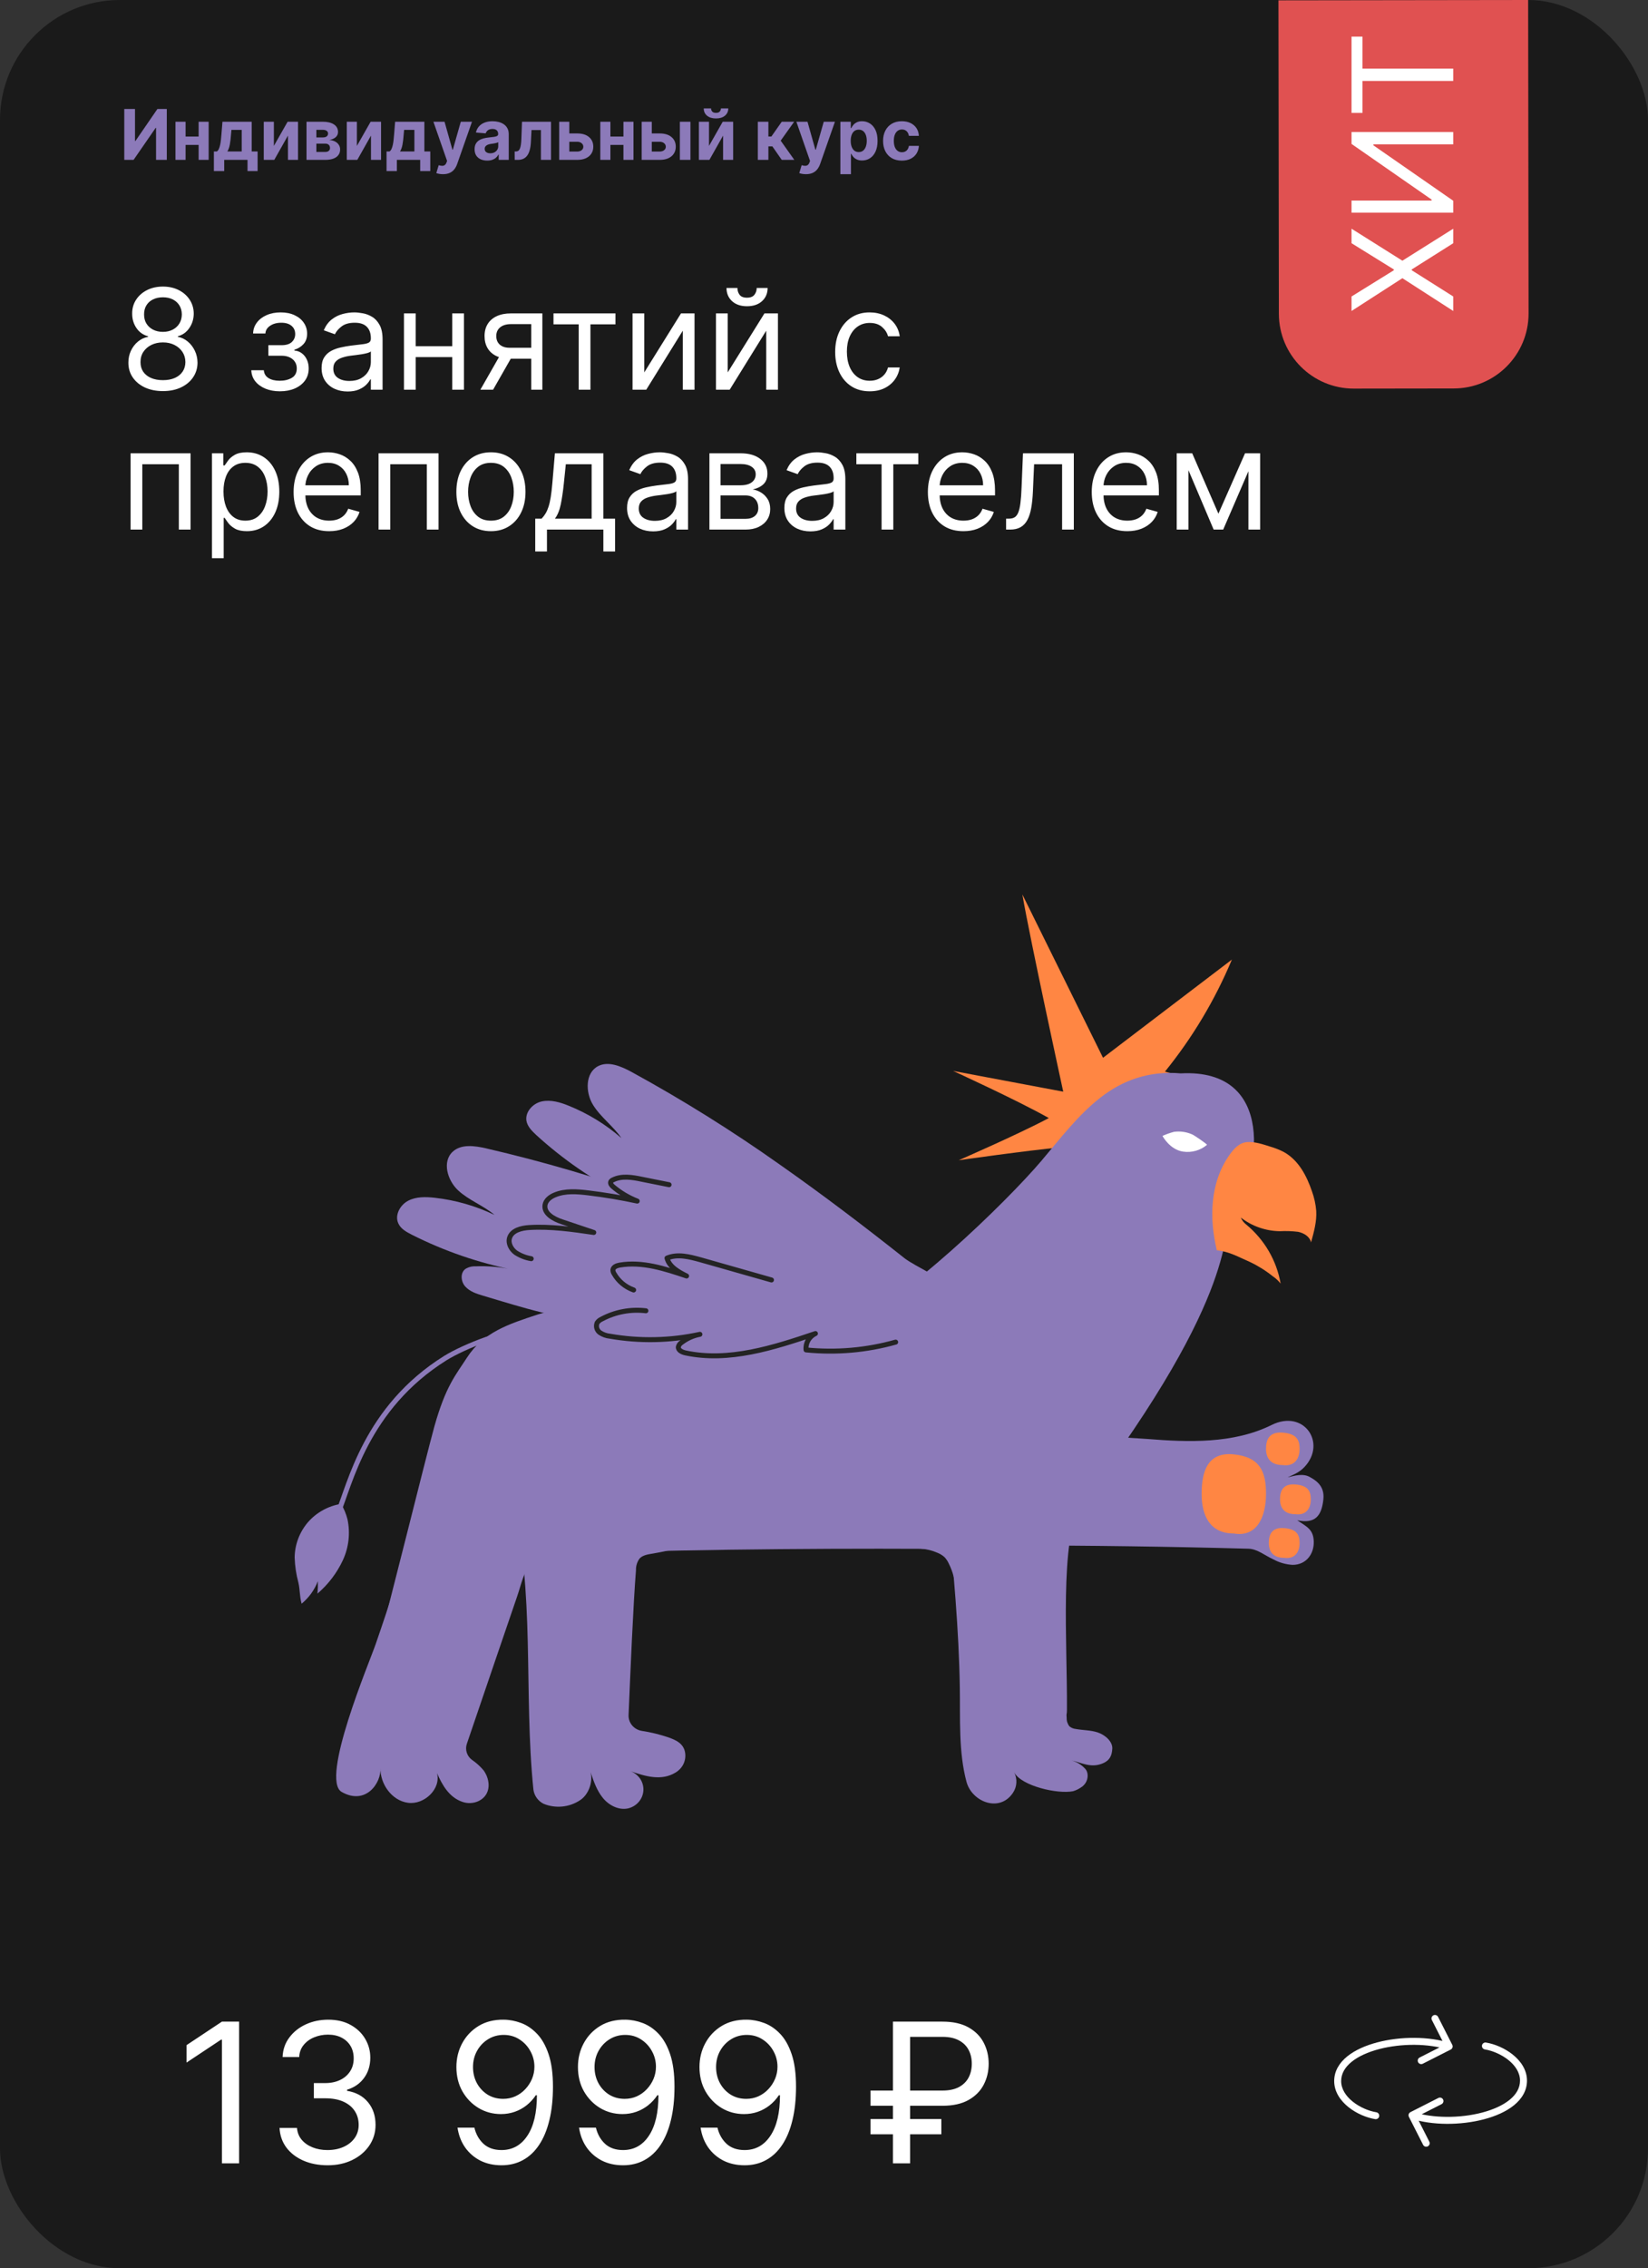
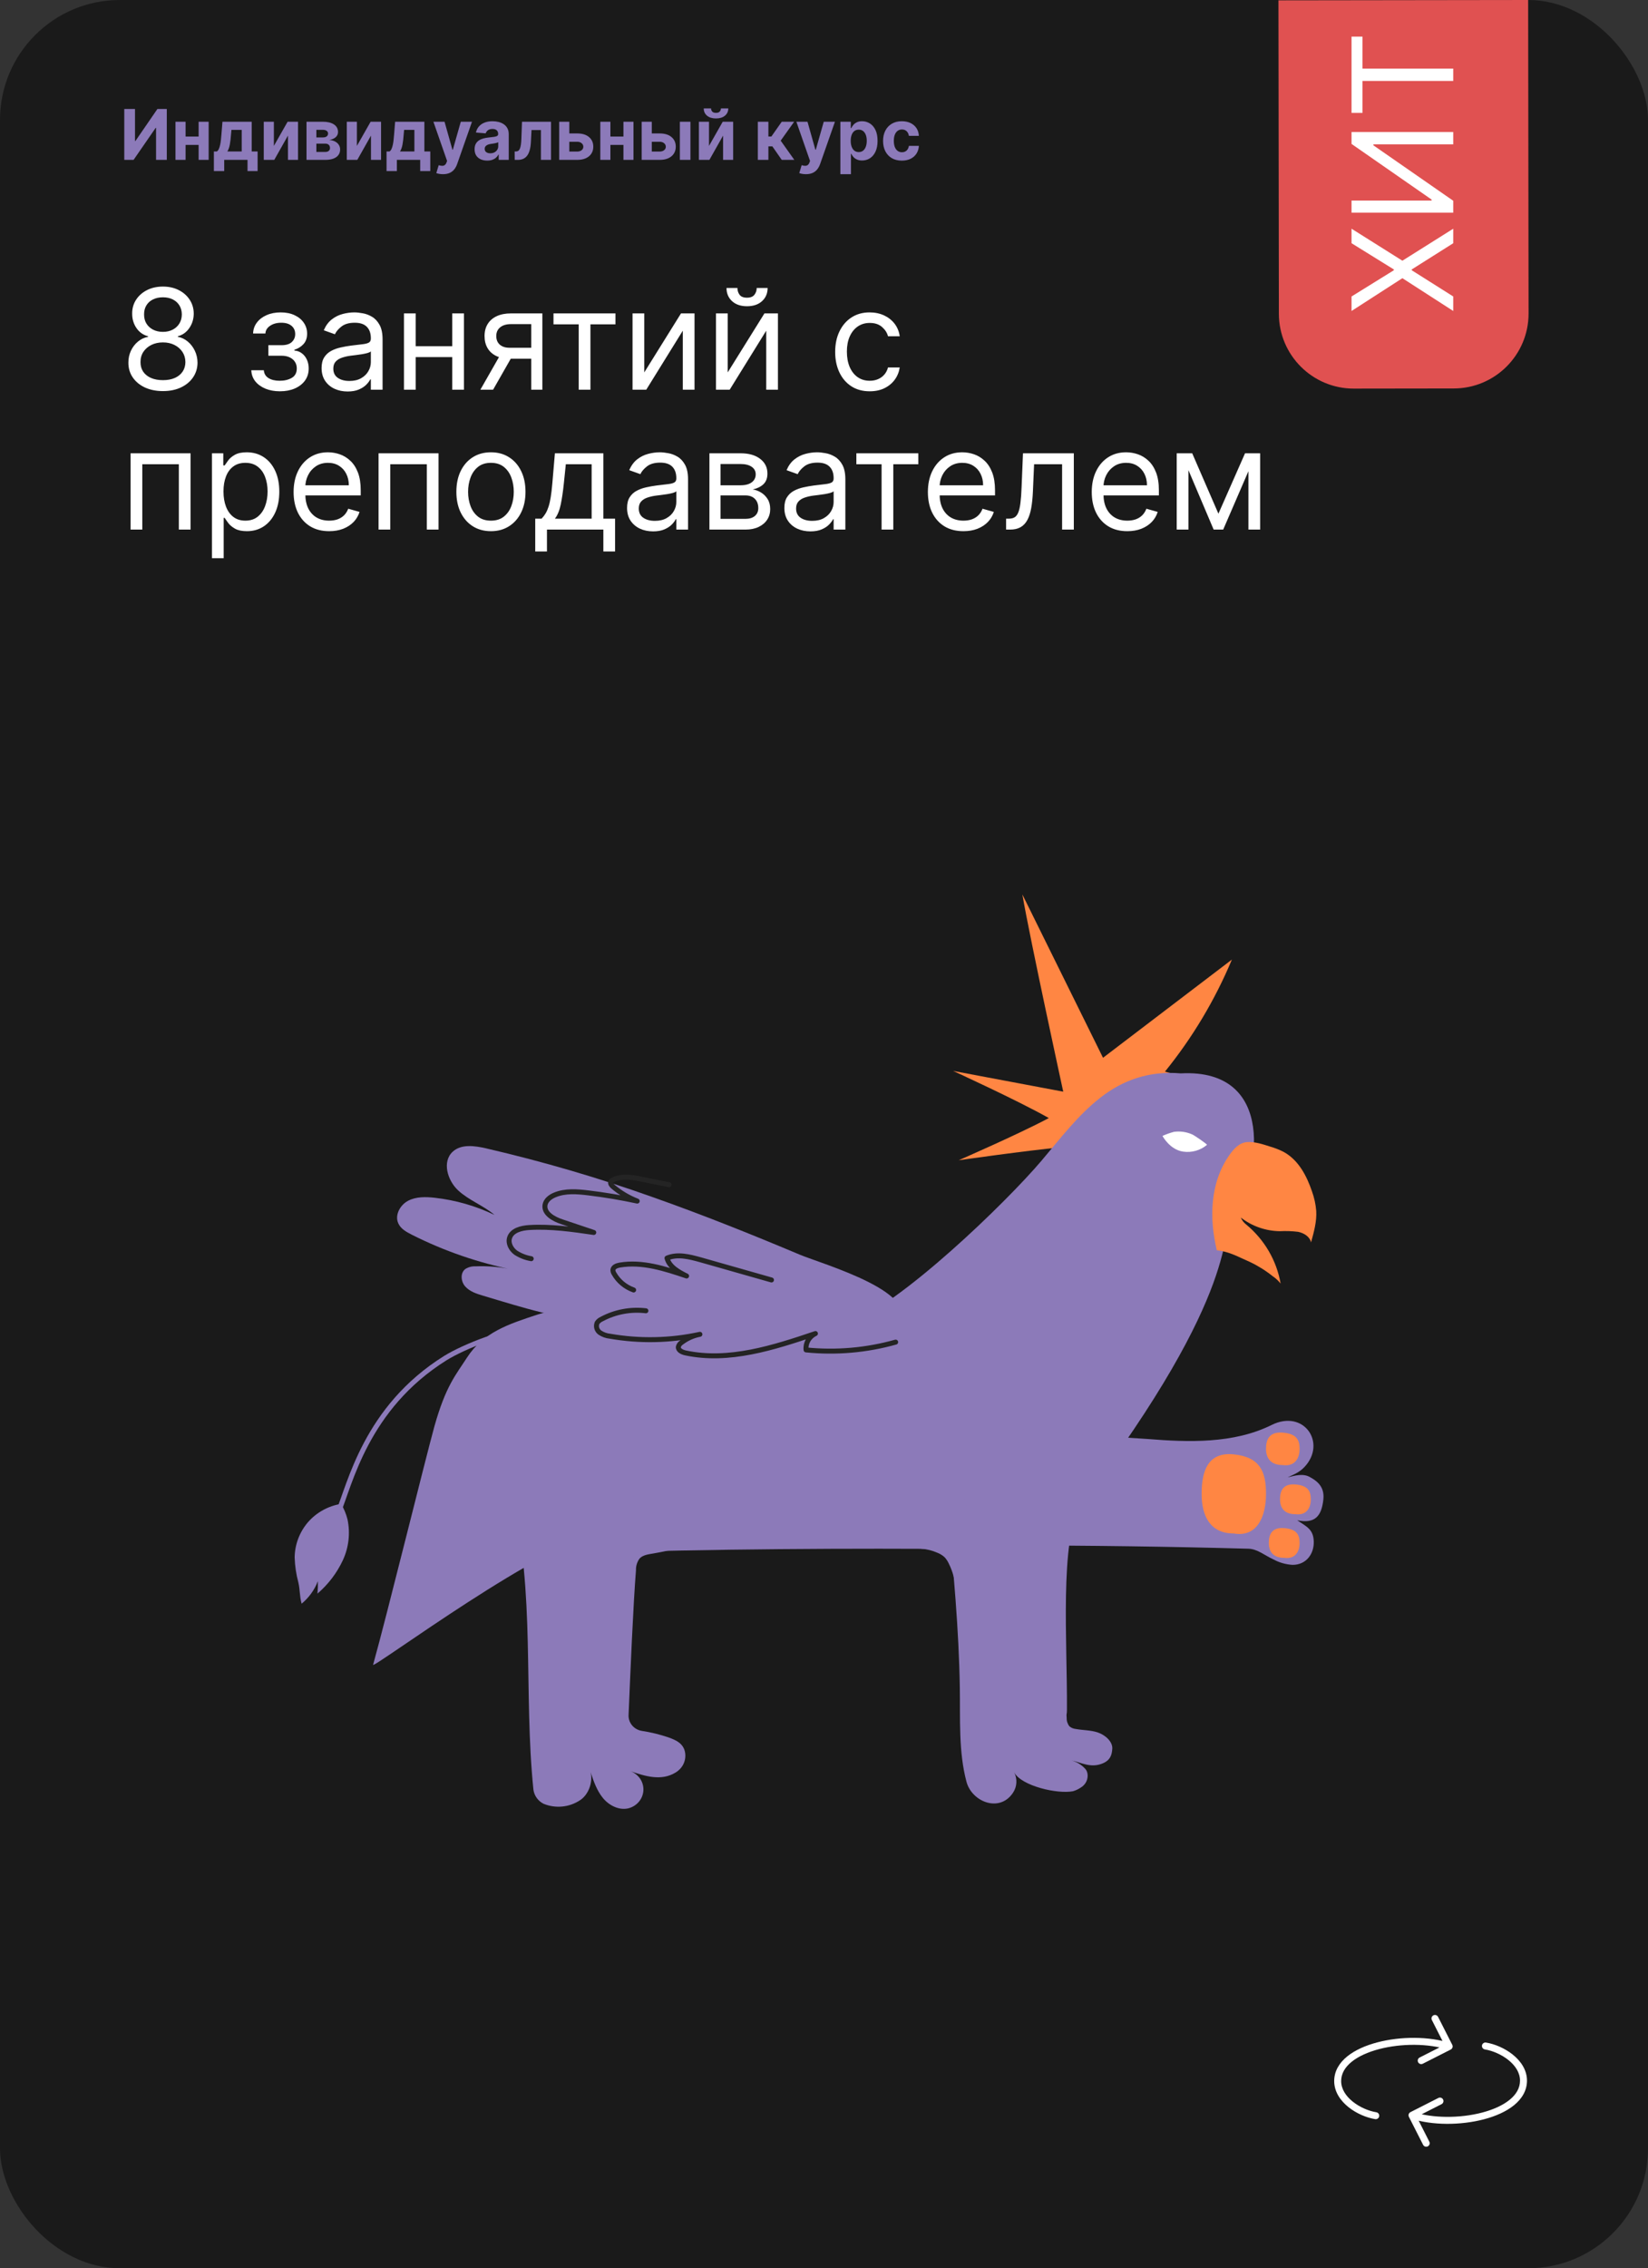
<svg xmlns="http://www.w3.org/2000/svg" width="330" height="454" viewBox="0 0 330 454" fill="none">
  <rect x="0" y="0" width="330" height="454" fill="#333333" stroke="none" />
  <rect width="330" height="454" rx="24" fill="#1A1A1A" />
  <g clip-path="url(#clip0_202_6)">
    <g clip-path="url(#clip1_202_6)">
      <path d="M231.017 245.185C231.017 245.185 228.959 231.524 228.168 227.564C242.446 225.389 235.947 227.396 249.933 223.783C239.343 219.642 244.603 217.42 233.271 214.492C238.785 207.688 243.299 200.136 246.676 192.065C238.074 198.636 229.474 205.148 220.872 211.718C215.487 200.84 210.105 189.904 204.72 179.025C206.265 188.034 212.906 218.502 212.906 218.502L190.854 214.35C190.854 214.35 203.829 220.277 210.018 223.783C204.161 226.92 191.978 232.225 191.978 232.225C191.978 232.225 205.638 230.272 212.493 229.636C210.649 236.654 207.393 250.862 207.393 250.862C207.393 250.862 217.23 237.592 222.117 230.984C225.057 235.704 231.017 245.185 231.017 245.185Z" fill="#FF8643" />
      <path d="M114.5 270.241C126.799 270.532 139.104 269.999 151.328 268.647C157.589 267.958 163.872 267.035 169.797 264.918C180.263 261.166 201.378 240.772 208.547 232.325C212.275 227.929 215.784 223.272 220.319 219.717C224.853 216.163 230.173 214.29 236.423 214.841C255.785 213.809 252.186 235.23 246.961 242.476C244.159 246.374 249.204 257.54 216.378 300.988C212.14 308.451 213.738 328.67 213.648 342.223C213.648 343.37 213.491 342.742 213.593 343.861C213.574 344.468 213.772 345.063 214.153 345.543C214.501 345.828 214.928 346.006 215.38 346.056C216.855 346.33 218.396 346.28 219.82 346.755C221.243 347.23 222.825 348.546 222.729 350.031C222.64 351.375 222.236 352.286 221.008 352.86C218.502 354.028 216.524 352.761 214.54 352.352C215.591 352.631 216.537 353.199 217.264 353.99C218.116 354.808 218.026 356.857 216.378 357.812C215.911 358.128 215.394 358.367 214.848 358.522C211.787 359.128 204.518 357.485 203.076 354.733C203.406 355.377 203.559 356.093 203.519 356.813C203.479 357.532 203.246 358.229 202.841 358.833C200.139 362.884 194.607 360.63 193.537 356.649C191.916 350.599 192.297 343.982 192.197 337.778C192.006 326.104 190.924 314.469 189.808 302.833" fill="#8C7AB9" />
      <path d="M236.92 230.501C237.768 230.624 238.633 230.567 239.455 230.333C240.278 230.1 241.039 229.695 241.685 229.147C241.797 229.038 238.938 227.083 238.658 227.028C237.532 226.543 236.29 226.375 235.071 226.542C234.284 226.754 233.515 227.026 232.773 227.356C232.773 227.356 234.23 230.119 236.92 230.501Z" fill="white" />
      <path d="M243.671 250.278C242.135 243.944 242.231 236.764 246.216 231.134C247.091 229.906 248.15 228.721 249.719 228.596C251.289 228.47 252.999 229.071 254.383 229.507C255.293 229.771 256.176 230.118 257.018 230.545C260.022 232.183 261.653 235.339 262.719 238.473C263.172 239.726 263.457 241.031 263.565 242.355C263.694 244.468 263.105 246.592 262.522 248.678C262.298 247.537 261.132 246.8 259.932 246.554C258.708 246.405 257.471 246.364 256.238 246.429C253.411 246.378 250.679 245.418 248.469 243.699C248.693 244.247 249.062 244.728 249.54 245.091C253.195 248.118 255.636 252.304 256.434 256.912C255.998 256.353 255.474 255.865 254.882 255.465C253.48 254.337 251.947 253.375 250.313 252.599C247.981 251.594 246.171 250.486 243.587 250.245" fill="#FF8643" />
      <path d="M97.316 229.841C95.04 229.327 92.349 228.94 90.645 230.523C88.493 232.516 89.586 236.256 91.733 238.255C93.88 240.253 96.778 241.269 99.02 243.169C95.267 241.367 91.225 240.208 87.069 239.74C85.253 239.538 83.319 239.489 81.705 240.346C80.091 241.203 78.992 243.251 79.771 244.889C80.27 245.981 81.385 246.582 82.439 247.122C88.908 250.389 95.81 252.769 102.949 254.193C100.405 253.598 97.788 253.352 95.174 253.462C94.462 253.434 93.758 253.625 93.162 254.008C92.125 254.81 92.282 256.514 93.162 257.497C94.042 258.48 95.343 258.927 96.604 259.299C105.219 261.876 111.94 264.076 120.92 264.622C119.3 265.141 119.754 265.338 119.239 266.943C120.231 268.619 122.394 269.127 124.323 269.471C133.055 270.896 141.95 271.12 150.746 270.137C157.776 269.356 173.729 270.547 179.149 265.55C186.128 259.091 164.496 252.954 160.186 251.141C150.545 247.084 140.847 243.196 130.993 239.713C119.98 235.782 108.739 232.487 97.327 229.846L97.316 229.841Z" fill="#8C7AB9" />
-       <path d="M126.391 214.514C124.345 213.422 121.851 212.33 119.782 213.383C117.17 214.732 117.204 218.625 118.734 221.12C120.264 223.616 122.787 225.379 124.435 227.793C121.307 225.059 117.724 222.864 113.84 221.301C112.159 220.618 110.292 220.072 108.51 220.449C106.727 220.826 105.147 222.518 105.41 224.309C105.606 225.472 106.503 226.357 107.377 227.176C112.714 232.05 118.714 236.186 125.208 239.467C122.927 238.207 120.473 237.27 117.921 236.682C117.243 236.469 116.514 236.469 115.836 236.682C114.62 237.174 114.311 238.866 114.872 240.04C115.432 241.214 116.554 241.995 117.675 242.694C125.27 247.474 133.419 251.364 141.952 254.28C140.27 254.341 138.336 254.69 137.383 256.077C137.888 257.961 139.822 259.047 141.604 259.872C149.619 263.587 158.128 266.191 166.884 267.609C173.869 268.733 188.897 274.162 195.472 270.776C208.247 264.224 184.945 254.854 181.127 251.84C172.955 245.369 164.653 239.052 156.122 233.078C146.593 226.329 136.666 220.13 126.391 214.514Z" fill="#8C7AB9" />
      <path d="M144.597 299.065C144.804 304.973 144.843 303.57 140.314 307.409C137.607 309.713 133.918 310.401 130.404 311.001C129.557 311.143 128.621 311.329 128.049 311.973C127.567 312.649 127.321 313.459 127.349 314.283C126.788 321.277 126.228 334.764 125.869 343.222C125.825 343.977 126.066 344.721 126.547 345.313C127.034 345.906 127.725 346.307 128.492 346.438C130.314 346.715 132.105 347.152 133.846 347.743C135.376 348.289 136.979 348.994 137.209 350.959C137.296 351.708 137.162 352.466 136.822 353.143C136.475 353.82 135.939 354.388 135.275 354.781C132.411 356.534 129.176 355.519 126.239 354.509C127.038 354.802 127.721 355.336 128.19 356.031C128.656 356.726 128.881 357.547 128.834 358.375C128.786 359.203 128.469 359.996 127.926 360.635C127.382 361.279 126.642 361.737 125.813 361.945C123.93 362.382 121.945 361.361 120.729 359.876C119.512 358.39 118.868 356.523 118.262 354.7C118.761 356.665 117.876 359.209 116.144 360.323C115.082 361.028 113.856 361.462 112.578 361.584C111.3 361.707 110.011 361.516 108.829 361.028C108.292 360.749 107.83 360.353 107.478 359.87C107.128 359.383 106.901 358.821 106.816 358.232C104.81 338.69 107.237 318.64 102.489 299.567C101.239 294.533 99.636 288.719 102.786 284.585C105.095 281.538 109.238 280.555 112.999 279.899C119.227 278.793 125.533 278.146 131.861 277.966C134.703 277.885 137.629 277.966 140.18 279.196C146.856 282.455 144.4 293.141 144.597 299.065Z" fill="#8C7AB9" />
-       <path d="M99.484 278.289C102.94 275.112 107.519 273.352 112.27 273.375C116.032 273.418 119.978 274.778 122.226 277.775C124.109 280.281 124.574 283.635 124.047 286.714C123.52 289.793 122.08 292.65 120.443 295.319C117.64 299.73 114.452 303.897 110.914 307.774C109.479 309.412 107.551 310.941 106.306 312.689C104.877 314.605 104.35 317.193 103.576 319.459C102.775 321.807 95.729 342.392 93.487 349.021C93.289 349.594 93.281 350.214 93.464 350.791C93.647 351.369 94.012 351.877 94.507 352.242C95.383 352.838 96.17 353.548 96.844 354.355C98.201 356.228 98.425 359.166 95.914 360.449C95.397 360.705 94.831 360.854 94.252 360.885C93.673 360.918 93.094 360.833 92.551 360.635C89.939 359.723 88.559 357.298 87.506 354.902C88.352 358.047 84.961 361.269 81.71 360.837C78.459 360.406 76.104 357.085 76.177 353.837C76.396 356.872 73.234 361.405 68.425 358.669C64.036 356.179 74.03 332.58 75.224 329.08C78.324 320.137 79.383 316.401 81.9 308.747" fill="#8C7AB9" />
      <path d="M107.661 263.11C101.866 265.01 96.776 266.653 93.491 271.759C91.288 275.177 89.253 277.393 86.972 285.54C85.111 292.283 77.443 323.429 74.713 333.202C74.421 334.256 110.201 307.539 121.171 306.814C127.611 306.371 137.499 307.671 143.317 304.897C149.136 302.123 154.041 296.499 153.968 290.1C153.872 283.05 145.408 271.043 138.519 269.738C128.25 267.773 117.471 259.877 107.661 263.11Z" fill="#8C7AB9" />
      <path d="M192.964 310.067C173.52 309.854 138.856 310.023 119.428 310.842C115.459 308.451 126.67 306.305 126.715 301.703C126.773 299.412 127.347 297.162 128.396 295.112C129.457 293.057 130.964 291.251 132.813 289.821C136.821 286.714 141.978 285.562 146.978 284.671C153.073 283.58 159.203 282.761 165.369 282.215C169.22 281.871 173.144 281.636 176.911 282.493C179.757 283.167 182.422 284.425 184.728 286.184C187.034 287.943 188.926 290.162 190.28 292.692C193.026 297.787 195.1 304.727 192.964 310.067Z" fill="#8C7AB9" />
      <path d="M202.062 309.325C217.891 309.325 234.141 309.549 249.971 309.98C251.782 310.023 253.284 311.345 254.988 312.121C256.167 312.761 257.48 313.135 258.828 313.212C261.631 313.212 263.161 310.936 263.071 308.501C262.981 306.065 261.631 305.563 259.759 304.291C263.312 305.022 264.635 303.482 264.994 300.108C265.274 297.487 263.614 296.362 262.264 295.62C260.913 294.877 259.316 295.33 257.83 295.707C259.108 295.106 260.213 294.697 261.233 293.599C265.689 288.827 261.12 281.996 254.624 285.218C247.006 288.996 237.925 288.675 229.786 288.019C227.544 287.834 203.194 286.468 203.211 285.715C203.049 293.327 201.501 301.741 202.062 309.325Z" fill="#8C7AB9" />
      <path d="M106.373 251.933C105.251 251.744 104.183 251.325 103.239 250.704C102.337 250.022 101.709 248.859 102.029 247.783C102.483 246.259 104.405 245.784 106.003 245.692C110.319 245.44 114.635 246.063 118.895 246.685L112.528 244.545C110.88 243.999 108.867 242.907 109.136 241.181C109.293 240.226 110.19 239.543 111.093 239.172C113.183 238.298 115.577 238.49 117.819 238.763C121.104 239.159 124.364 239.705 127.6 240.401C125.819 239.703 124.171 238.719 122.724 237.49C122.444 237.245 122.163 236.884 122.298 236.54C122.392 236.372 122.542 236.241 122.724 236.169C124.478 235.279 126.58 235.623 128.509 236.032L133.979 237.124" stroke="#242424" stroke-width="0.995" stroke-linecap="round" stroke-linejoin="round" />
      <path d="M129.337 262.356C126.279 261.993 123.18 262.575 120.48 264.021C120.115 264.181 119.803 264.435 119.578 264.758C119.43 265.093 119.4 265.467 119.495 265.82C119.589 266.173 119.802 266.486 120.099 266.708C120.708 267.124 121.417 267.379 122.157 267.45C128.121 268.487 134.238 268.357 140.15 267.068C138.795 267.325 137.524 267.896 136.445 268.733C136.29 268.831 136.156 268.957 136.051 269.105C135.946 269.254 135.872 269.42 135.834 269.596C135.772 270.268 136.596 270.644 137.263 270.792C145.951 272.638 154.87 269.76 163.283 266.915C162.663 267.209 162.15 267.682 161.815 268.269C161.479 268.853 161.337 269.525 161.411 270.191C167.437 270.797 173.527 270.267 179.349 268.63" stroke="#242424" stroke-width="0.995" stroke-linecap="round" stroke-linejoin="round" />
      <path d="M126.879 258.195C125.209 257.599 123.816 256.436 122.956 254.919C122.81 254.699 122.733 254.443 122.731 254.182C122.782 253.587 123.494 253.314 124.088 253.21C128.6 252.446 133.152 253.931 137.485 255.394C135.837 254.575 134.021 253.576 133.561 251.812C135.68 250.917 138.045 251.534 140.288 252.156L154.48 256.191" stroke="#242424" stroke-width="0.995" stroke-linecap="round" stroke-linejoin="round" />
      <path d="M191.346 317.881C191.221 316.174 190.762 314.506 189.994 312.966C189.786 312.509 189.509 312.084 189.17 311.705C188.752 311.319 188.264 311.012 187.73 310.799C186.697 310.345 185.591 310.067 184.462 309.981C184.307 309.826 184.221 309.619 184.221 309.404C184.221 309.188 184.307 308.982 184.462 308.828C184.776 308.556 185.166 308.381 185.583 308.325C187.144 307.896 188.778 307.779 190.386 307.982C190.853 308.051 191.292 308.239 191.659 308.527C192.064 308.934 192.336 309.446 192.444 310.001C193.137 312.462 193.157 315.056 192.5 317.526C192.394 317.914 192.141 318.384 191.749 318.312C191.646 318.144 191.508 317.998 191.346 317.881Z" fill="#8C7AB9" />
      <path d="M59.748 316.751C59.303 315.103 59.053 313.41 59.002 311.706C59.037 309.13 59.981 306.645 61.676 304.667C63.373 302.725 65.719 301.427 68.302 301.003C68.87 301.96 69.299 302.989 69.574 304.062C70.17 306.828 69.848 309.707 68.655 312.285C67.464 314.838 65.731 317.115 63.571 318.968C63.649 318.14 63.677 317.309 63.655 316.478C62.978 318.225 61.857 319.776 60.398 320.988C59.972 319.454 60.096 318.258 59.748 316.751Z" fill="#8C7AB9" />
      <path d="M67.676 302.822C70.081 297.16 73.242 281.789 89.156 271.841C92.844 269.537 101.684 265.981 106.639 266.108" stroke="#8C7AB9" stroke-width="0.995" stroke-miterlimit="10" />
      <path d="M253.51 299.016C253.51 303.384 251.829 307.752 247.064 306.933C242.299 306.933 240.618 303.384 240.618 299.016C240.618 294.648 241.739 290.553 247.064 291.098C252.39 291.645 253.51 294.643 253.51 299.016Z" fill="#FF8643" />
      <path d="M260.236 289.995C260.236 291.787 259.362 293.577 256.873 293.239C254.39 293.239 253.51 291.787 253.51 289.995C253.51 288.205 254.098 286.523 256.873 286.747C259.648 286.971 260.236 288.227 260.236 289.995Z" fill="#FF8643" />
      <path d="M262.479 300.096C262.479 301.735 261.678 303.373 259.396 303.072C257.12 303.072 256.313 301.741 256.313 300.096C256.313 298.453 256.873 296.913 259.396 297.121C261.918 297.328 262.479 298.453 262.479 300.096Z" fill="#FF8643" />
      <path d="M260.235 308.833C260.235 310.471 259.434 312.109 257.153 311.809C254.877 311.809 254.07 310.477 254.07 308.833C254.07 307.19 254.63 305.65 257.153 305.857C259.675 306.065 260.235 307.19 260.235 308.833Z" fill="#FF8643" />
    </g>
  </g>
  <path d="M24.885 21.818H27.033V28.222H27.117L31.517 21.818H33.401V32H31.249V25.592H31.174L26.749 32H24.885V21.818ZM40.455 27.337V29.002H36.468V27.337H40.455ZM37.163 24.364V32H35.14V24.364H37.163ZM41.782 24.364V32H39.774V24.364H41.782ZM42.829 34.237V30.32H43.415C43.584 30.213 43.72 30.044 43.823 29.812C43.929 29.581 44.015 29.307 44.081 28.992C44.151 28.677 44.204 28.338 44.241 27.973C44.28 27.605 44.315 27.234 44.345 26.859L44.544 24.364H50.4V30.32H51.584V34.237H49.565V32H44.897V34.237H42.829ZM45.523 30.32H48.402V25.994H46.344L46.264 26.859C46.208 27.675 46.127 28.367 46.02 28.938C45.914 29.504 45.749 29.965 45.523 30.32ZM54.841 29.206L57.591 24.364H59.679V32H57.66V27.143L54.921 32H52.818V24.364H54.841V29.206ZM61.376 32V24.364H64.633C65.574 24.364 66.318 24.543 66.865 24.901C67.412 25.259 67.685 25.767 67.685 26.427C67.685 26.841 67.531 27.186 67.223 27.461C66.915 27.736 66.487 27.922 65.94 28.018C66.398 28.051 66.787 28.155 67.109 28.331C67.433 28.503 67.68 28.727 67.849 29.002C68.022 29.277 68.108 29.582 68.108 29.917C68.108 30.351 67.992 30.724 67.76 31.035C67.531 31.347 67.195 31.586 66.751 31.751C66.31 31.917 65.771 32 65.135 32H61.376ZM63.35 30.414H65.135C65.43 30.414 65.66 30.345 65.826 30.205C65.995 30.063 66.079 29.869 66.079 29.624C66.079 29.352 65.995 29.138 65.826 28.982C65.66 28.826 65.43 28.749 65.135 28.749H63.35V30.414ZM63.35 27.506H64.678C64.89 27.506 65.07 27.476 65.219 27.416C65.372 27.353 65.488 27.264 65.567 27.148C65.65 27.032 65.692 26.894 65.692 26.735C65.692 26.5 65.597 26.316 65.408 26.183C65.219 26.051 64.961 25.984 64.633 25.984H63.35V27.506ZM71.466 29.206L74.216 24.364H76.304V32H74.285V27.143L71.546 32H69.443V24.364H71.466V29.206ZM77.405 34.237V30.32H77.992C78.16 30.213 78.296 30.044 78.399 29.812C78.505 29.581 78.591 29.307 78.658 28.992C78.727 28.677 78.78 28.338 78.817 27.973C78.856 27.605 78.891 27.234 78.921 26.859L79.12 24.364H84.977V30.32H86.16V34.237H84.141V32H79.473V34.237H77.405ZM80.099 30.32H82.978V25.994H80.92L80.84 26.859C80.784 27.675 80.703 28.367 80.597 28.938C80.49 29.504 80.325 29.965 80.099 30.32ZM88.701 34.864C88.433 34.864 88.181 34.842 87.946 34.799C87.714 34.759 87.522 34.708 87.369 34.645L87.846 33.064C88.095 33.14 88.319 33.182 88.518 33.188C88.72 33.195 88.894 33.148 89.04 33.049C89.189 32.95 89.31 32.781 89.403 32.542L89.527 32.219L86.787 24.364H89.015L90.596 29.972H90.675L92.271 24.364H94.513L91.545 32.825C91.403 33.236 91.209 33.594 90.964 33.899C90.722 34.207 90.415 34.444 90.044 34.61C89.673 34.779 89.225 34.864 88.701 34.864ZM97.57 32.144C97.082 32.144 96.648 32.06 96.267 31.891C95.886 31.718 95.584 31.465 95.362 31.13C95.144 30.792 95.034 30.371 95.034 29.867C95.034 29.443 95.112 29.087 95.268 28.798C95.424 28.51 95.636 28.278 95.904 28.102C96.173 27.927 96.478 27.794 96.819 27.704C97.164 27.615 97.525 27.552 97.903 27.516C98.347 27.469 98.705 27.426 98.977 27.386C99.248 27.343 99.445 27.28 99.568 27.197C99.691 27.115 99.752 26.992 99.752 26.829V26.8C99.752 26.485 99.653 26.241 99.454 26.069C99.258 25.896 98.98 25.81 98.619 25.81C98.237 25.81 97.934 25.895 97.709 26.064C97.483 26.23 97.334 26.438 97.261 26.69L95.303 26.531C95.402 26.067 95.597 25.666 95.889 25.328C96.181 24.987 96.557 24.725 97.018 24.543C97.482 24.357 98.019 24.264 98.629 24.264C99.053 24.264 99.459 24.314 99.847 24.413C100.238 24.513 100.584 24.667 100.886 24.876C101.191 25.084 101.431 25.353 101.607 25.681C101.782 26.006 101.87 26.395 101.87 26.849V32H99.862V30.941H99.802C99.679 31.18 99.515 31.39 99.31 31.572C99.104 31.751 98.857 31.892 98.569 31.995C98.281 32.094 97.947 32.144 97.57 32.144ZM98.176 30.683C98.488 30.683 98.763 30.621 99.001 30.499C99.24 30.373 99.427 30.204 99.563 29.991C99.699 29.779 99.767 29.539 99.767 29.271V28.46C99.701 28.503 99.61 28.543 99.494 28.579C99.381 28.613 99.253 28.644 99.111 28.674C98.968 28.701 98.826 28.725 98.683 28.749C98.541 28.768 98.412 28.787 98.296 28.803C98.047 28.84 97.83 28.898 97.644 28.977C97.459 29.057 97.314 29.165 97.212 29.3C97.109 29.433 97.058 29.599 97.058 29.798C97.058 30.086 97.162 30.306 97.371 30.459C97.583 30.608 97.851 30.683 98.176 30.683ZM103.066 32L103.056 30.32H103.309C103.488 30.32 103.642 30.276 103.772 30.19C103.904 30.101 104.014 29.957 104.1 29.758C104.186 29.559 104.254 29.296 104.304 28.967C104.353 28.636 104.386 28.228 104.403 27.744L104.527 24.364H110.334V32H108.316V26.029H106.431L106.312 28.361C106.282 29 106.204 29.551 106.078 30.011C105.956 30.472 105.785 30.85 105.566 31.145C105.348 31.437 105.084 31.652 104.776 31.791C104.468 31.93 104.11 32 103.702 32H103.066ZM113.303 26.71H115.585C116.596 26.71 117.385 26.952 117.952 27.436C118.519 27.917 118.802 28.56 118.802 29.365C118.802 29.889 118.674 30.349 118.419 30.747C118.164 31.142 117.796 31.45 117.316 31.672C116.835 31.891 116.258 32 115.585 32H111.976V24.364H113.999V30.334H115.585C115.94 30.334 116.232 30.245 116.46 30.066C116.689 29.887 116.805 29.658 116.808 29.38C116.805 29.085 116.689 28.845 116.46 28.659C116.232 28.47 115.94 28.376 115.585 28.376H113.303V26.71ZM125.521 27.337V29.002H121.534V27.337H125.521ZM122.23 24.364V32H120.206V24.364H122.23ZM126.849 24.364V32H124.84V24.364H126.849ZM129.819 26.71H132.101C133.112 26.71 133.901 26.952 134.468 27.436C135.034 27.917 135.318 28.56 135.318 29.365C135.318 29.889 135.19 30.349 134.935 30.747C134.68 31.142 134.312 31.45 133.831 31.672C133.351 31.891 132.774 32 132.101 32H128.492V24.364H130.515V30.334H132.101C132.456 30.334 132.747 30.245 132.976 30.066C133.205 29.887 133.321 29.658 133.324 29.38C133.321 29.085 133.205 28.845 132.976 28.659C132.747 28.47 132.456 28.376 132.101 28.376H129.819V26.71ZM136.138 32V24.364H138.256V32H136.138ZM141.972 29.206L144.721 24.364H146.809V32H144.791V27.143L142.052 32H139.949V24.364H141.972V29.206ZM144.358 21.699H145.835C145.832 22.302 145.608 22.788 145.164 23.155C144.723 23.523 144.126 23.707 143.374 23.707C142.618 23.707 142.02 23.523 141.579 23.155C141.139 22.788 140.918 22.302 140.918 21.699H142.385C142.381 21.928 142.454 22.133 142.604 22.315C142.756 22.498 143.013 22.589 143.374 22.589C143.725 22.589 143.977 22.499 144.13 22.32C144.282 22.141 144.358 21.934 144.358 21.699ZM151.748 32V24.364H153.865V27.327H154.462L156.54 24.364H159.026L156.326 28.152L159.056 32H156.54L154.656 29.291H153.865V32H151.748ZM161.381 34.864C161.113 34.864 160.861 34.842 160.626 34.799C160.394 34.759 160.201 34.708 160.049 34.645L160.526 33.064C160.775 33.14 160.998 33.182 161.197 33.188C161.399 33.195 161.573 33.148 161.719 33.049C161.868 32.95 161.989 32.781 162.082 32.542L162.206 32.219L159.467 24.364H161.694L163.275 29.972H163.355L164.951 24.364H167.193L164.225 32.825C164.082 33.236 163.889 33.594 163.643 33.899C163.401 34.207 163.095 34.444 162.724 34.61C162.352 34.779 161.905 34.864 161.381 34.864ZM168.277 34.864V24.364H170.365V25.646H170.459C170.552 25.441 170.686 25.232 170.862 25.02C171.041 24.805 171.273 24.625 171.558 24.483C171.846 24.337 172.204 24.264 172.632 24.264C173.189 24.264 173.702 24.41 174.173 24.702C174.644 24.99 175.02 25.426 175.302 26.009C175.583 26.589 175.724 27.317 175.724 28.192C175.724 29.044 175.587 29.763 175.312 30.349C175.04 30.933 174.669 31.375 174.198 31.677C173.731 31.975 173.207 32.124 172.627 32.124C172.216 32.124 171.866 32.056 171.578 31.921C171.293 31.785 171.059 31.614 170.877 31.408C170.695 31.2 170.555 30.989 170.459 30.777H170.395V34.864H168.277ZM170.35 28.182C170.35 28.636 170.413 29.032 170.539 29.37C170.665 29.708 170.847 29.972 171.086 30.16C171.324 30.346 171.614 30.439 171.956 30.439C172.3 30.439 172.592 30.345 172.831 30.155C173.069 29.963 173.25 29.698 173.373 29.36C173.499 29.019 173.562 28.626 173.562 28.182C173.562 27.741 173.5 27.353 173.378 27.018C173.255 26.684 173.074 26.422 172.836 26.233C172.597 26.044 172.304 25.95 171.956 25.95C171.611 25.95 171.319 26.041 171.081 26.223C170.845 26.405 170.665 26.664 170.539 26.999C170.413 27.333 170.35 27.728 170.35 28.182ZM180.586 32.149C179.804 32.149 179.131 31.983 178.568 31.652C178.008 31.317 177.577 30.853 177.275 30.26C176.977 29.667 176.828 28.984 176.828 28.212C176.828 27.43 176.979 26.743 177.28 26.153C177.585 25.56 178.018 25.098 178.578 24.766C179.138 24.432 179.804 24.264 180.577 24.264C181.243 24.264 181.826 24.385 182.327 24.627C182.827 24.869 183.223 25.209 183.515 25.646C183.806 26.084 183.967 26.598 183.997 27.188H181.998C181.942 26.806 181.793 26.5 181.551 26.268C181.312 26.032 180.999 25.915 180.611 25.915C180.283 25.915 179.997 26.004 179.751 26.183C179.509 26.359 179.32 26.616 179.184 26.954C179.049 27.292 178.981 27.701 178.981 28.182C178.981 28.669 179.047 29.083 179.18 29.425C179.315 29.766 179.506 30.026 179.751 30.205C179.997 30.384 180.283 30.474 180.611 30.474C180.853 30.474 181.07 30.424 181.263 30.325C181.458 30.225 181.619 30.081 181.745 29.892C181.874 29.7 181.959 29.47 181.998 29.201H183.997C183.964 29.784 183.805 30.298 183.52 30.742C183.238 31.183 182.849 31.528 182.351 31.776C181.854 32.025 181.266 32.149 180.586 32.149Z" fill="#8C7AB9" />
  <path d="M32.631 78.278C31.265 78.278 30.059 78.037 29.011 77.553C27.971 77.062 27.159 76.389 26.575 75.534C25.992 74.672 25.704 73.691 25.71 72.591C25.704 71.729 25.873 70.934 26.217 70.204C26.562 69.469 27.033 68.856 27.629 68.365C28.233 67.868 28.905 67.553 29.648 67.421V67.301C28.673 67.049 27.898 66.502 27.321 65.66C26.744 64.812 26.459 63.847 26.466 62.767C26.459 61.733 26.721 60.808 27.251 59.993C27.782 59.178 28.511 58.535 29.439 58.064C30.374 57.593 31.438 57.358 32.631 57.358C33.811 57.358 34.865 57.593 35.793 58.064C36.721 58.535 37.45 59.178 37.98 59.993C38.517 60.808 38.789 61.733 38.795 62.767C38.789 63.847 38.494 64.812 37.91 65.66C37.334 66.502 36.568 67.049 35.614 67.301V67.421C36.349 67.553 37.012 67.868 37.602 68.365C38.192 68.856 38.663 69.469 39.014 70.204C39.365 70.934 39.544 71.729 39.551 72.591C39.544 73.691 39.246 74.672 38.656 75.534C38.073 76.389 37.261 77.062 36.22 77.553C35.186 78.037 33.99 78.278 32.631 78.278ZM32.631 76.091C33.552 76.091 34.347 75.942 35.017 75.644C35.687 75.345 36.204 74.924 36.568 74.381C36.933 73.837 37.118 73.201 37.125 72.472C37.118 71.703 36.919 71.023 36.528 70.433C36.137 69.843 35.604 69.379 34.928 69.041C34.258 68.703 33.492 68.534 32.631 68.534C31.762 68.534 30.987 68.703 30.304 69.041C29.628 69.379 29.094 69.843 28.703 70.433C28.319 71.023 28.13 71.703 28.136 72.472C28.13 73.201 28.305 73.837 28.663 74.381C29.028 74.924 29.548 75.345 30.224 75.644C30.901 75.942 31.703 76.091 32.631 76.091ZM32.631 66.426C33.36 66.426 34.006 66.28 34.57 65.989C35.14 65.697 35.587 65.289 35.912 64.766C36.237 64.242 36.403 63.629 36.409 62.926C36.403 62.237 36.24 61.637 35.922 61.126C35.604 60.609 35.163 60.212 34.599 59.933C34.036 59.648 33.38 59.506 32.631 59.506C31.868 59.506 31.202 59.648 30.632 59.933C30.062 60.212 29.621 60.609 29.31 61.126C28.998 61.637 28.846 62.237 28.852 62.926C28.846 63.629 29.001 64.242 29.32 64.766C29.644 65.289 30.092 65.697 30.662 65.989C31.232 66.28 31.888 66.426 32.631 66.426ZM50.322 74.102H52.828C52.881 74.792 53.192 75.315 53.762 75.673C54.339 76.031 55.088 76.21 56.01 76.21C56.951 76.21 57.756 76.018 58.426 75.633C59.095 75.242 59.43 74.613 59.43 73.744C59.43 73.234 59.304 72.79 59.052 72.412C58.8 72.028 58.446 71.729 57.988 71.517C57.531 71.305 56.991 71.199 56.367 71.199H53.742V69.091H56.367C57.302 69.091 57.992 68.879 58.436 68.454C58.886 68.03 59.112 67.5 59.112 66.864C59.112 66.181 58.87 65.634 58.386 65.223C57.902 64.805 57.216 64.597 56.328 64.597C55.433 64.597 54.687 64.799 54.091 65.203C53.494 65.601 53.179 66.115 53.146 66.744H50.68C50.707 65.922 50.959 65.197 51.436 64.567C51.913 63.93 52.563 63.433 53.385 63.075C54.207 62.711 55.148 62.528 56.209 62.528C57.282 62.528 58.214 62.717 59.002 63.095C59.798 63.466 60.411 63.974 60.842 64.617C61.279 65.253 61.498 65.975 61.498 66.784C61.498 67.646 61.256 68.342 60.772 68.872C60.288 69.403 59.682 69.78 58.953 70.006V70.165C59.529 70.204 60.03 70.39 60.454 70.722C60.885 71.046 61.22 71.474 61.459 72.004C61.697 72.528 61.816 73.108 61.816 73.744C61.816 74.672 61.568 75.481 61.071 76.171C60.574 76.853 59.891 77.383 59.022 77.761C58.154 78.133 57.163 78.318 56.049 78.318C54.969 78.318 54.001 78.142 53.146 77.791C52.291 77.433 51.611 76.939 51.108 76.31C50.61 75.673 50.349 74.938 50.322 74.102ZM69.607 78.358C68.639 78.358 67.761 78.176 66.972 77.811C66.183 77.44 65.557 76.906 65.093 76.21C64.629 75.508 64.397 74.659 64.397 73.665C64.397 72.79 64.569 72.081 64.914 71.537C65.258 70.987 65.719 70.556 66.296 70.244C66.873 69.933 67.509 69.701 68.205 69.548C68.908 69.389 69.614 69.263 70.323 69.171C71.251 69.051 72.003 68.962 72.58 68.902C73.163 68.836 73.588 68.726 73.853 68.574C74.124 68.421 74.26 68.156 74.26 67.778V67.699C74.26 66.718 73.992 65.956 73.455 65.412C72.925 64.868 72.119 64.597 71.039 64.597C69.918 64.597 69.04 64.842 68.404 65.332C67.767 65.823 67.32 66.347 67.061 66.903L64.834 66.108C65.232 65.18 65.762 64.457 66.425 63.94C67.095 63.417 67.824 63.052 68.613 62.847C69.408 62.635 70.19 62.528 70.959 62.528C71.45 62.528 72.013 62.588 72.65 62.707C73.293 62.82 73.912 63.055 74.509 63.413C75.112 63.771 75.613 64.312 76.01 65.034C76.408 65.757 76.607 66.724 76.607 67.938V78H74.26V75.932H74.141C73.982 76.263 73.717 76.618 73.346 76.996C72.974 77.374 72.481 77.695 71.864 77.96C71.248 78.225 70.495 78.358 69.607 78.358ZM69.965 76.25C70.893 76.25 71.675 76.068 72.311 75.703C72.954 75.338 73.438 74.868 73.763 74.291C74.095 73.715 74.26 73.108 74.26 72.472V70.324C74.161 70.443 73.942 70.553 73.604 70.652C73.273 70.745 72.888 70.828 72.451 70.901C72.02 70.967 71.599 71.026 71.188 71.079C70.784 71.126 70.455 71.166 70.204 71.199C69.594 71.278 69.024 71.408 68.493 71.587C67.97 71.759 67.545 72.021 67.221 72.372C66.902 72.717 66.743 73.188 66.743 73.784C66.743 74.599 67.045 75.216 67.648 75.633C68.258 76.044 69.03 76.25 69.965 76.25ZM91.112 69.29V71.477H82.68V69.29H91.112ZM83.237 62.727V78H80.89V62.727H83.237ZM92.901 62.727V78H90.555V62.727H92.901ZM106.374 78V64.875H102.317C101.403 64.875 100.683 65.087 100.16 65.511C99.636 65.936 99.374 66.519 99.374 67.261C99.374 67.99 99.61 68.564 100.08 68.981C100.558 69.399 101.21 69.608 102.039 69.608H106.971V71.796H102.039C101.005 71.796 100.113 71.613 99.364 71.249C98.615 70.884 98.039 70.364 97.634 69.688C97.23 69.005 97.028 68.196 97.028 67.261C97.028 66.32 97.24 65.511 97.664 64.835C98.088 64.159 98.695 63.639 99.484 63.274C100.279 62.91 101.224 62.727 102.317 62.727H108.602V78H106.374ZM96.192 78L100.528 70.403H103.073L98.738 78H96.192ZM110.831 64.915V62.727H123.24V64.915H118.229V78H115.882V64.915H110.831ZM129.01 74.54L136.368 62.727H139.072V78H136.726V66.188L129.408 78H126.663V62.727H129.01V74.54ZM145.717 74.54L153.075 62.727H155.779V78H153.433V66.188L146.115 78H143.37V62.727H145.717V74.54ZM151.524 57.636H153.711C153.711 58.71 153.34 59.589 152.598 60.271C151.855 60.954 150.848 61.295 149.575 61.295C148.322 61.295 147.324 60.954 146.582 60.271C145.846 59.589 145.478 58.71 145.478 57.636H147.666C147.666 58.153 147.808 58.608 148.093 58.999C148.385 59.39 148.879 59.585 149.575 59.585C150.271 59.585 150.768 59.39 151.066 58.999C151.371 58.608 151.524 58.153 151.524 57.636ZM174.157 78.318C172.725 78.318 171.492 77.98 170.458 77.304C169.424 76.628 168.629 75.697 168.072 74.51C167.515 73.323 167.237 71.968 167.237 70.443C167.237 68.892 167.522 67.523 168.092 66.337C168.668 65.144 169.47 64.212 170.498 63.543C171.532 62.867 172.738 62.528 174.117 62.528C175.191 62.528 176.159 62.727 177.021 63.125C177.882 63.523 178.588 64.079 179.138 64.796C179.689 65.511 180.03 66.347 180.163 67.301H177.816C177.637 66.605 177.239 65.989 176.623 65.452C176.013 64.908 175.191 64.636 174.157 64.636C173.242 64.636 172.44 64.875 171.751 65.352C171.068 65.823 170.534 66.489 170.15 67.351C169.772 68.206 169.583 69.21 169.583 70.364C169.583 71.544 169.769 72.571 170.14 73.446C170.518 74.321 171.048 75.001 171.731 75.484C172.42 75.968 173.229 76.21 174.157 76.21C174.767 76.21 175.32 76.104 175.817 75.892C176.315 75.68 176.736 75.375 177.08 74.977C177.425 74.579 177.67 74.102 177.816 73.546H180.163C180.03 74.447 179.702 75.259 179.178 75.981C178.661 76.697 177.975 77.267 177.12 77.692C176.272 78.109 175.284 78.318 174.157 78.318ZM26.148 106V90.727H38.159V106H35.812V92.915H28.494V106H26.148ZM42.445 111.727V90.727H44.712V93.153H44.99C45.162 92.888 45.401 92.55 45.706 92.139C46.017 91.722 46.462 91.35 47.038 91.026C47.622 90.694 48.41 90.528 49.405 90.528C50.691 90.528 51.824 90.85 52.805 91.493C53.786 92.136 54.552 93.047 55.102 94.227C55.653 95.407 55.928 96.799 55.928 98.403C55.928 100.021 55.653 101.423 55.102 102.609C54.552 103.789 53.79 104.704 52.815 105.354C51.841 105.997 50.717 106.318 49.445 106.318C48.464 106.318 47.678 106.156 47.088 105.831C46.498 105.5 46.044 105.125 45.726 104.707C45.408 104.283 45.162 103.932 44.99 103.653H44.791V111.727H42.445ZM44.751 98.364C44.751 99.517 44.92 100.535 45.258 101.416C45.597 102.291 46.09 102.977 46.74 103.474C47.39 103.965 48.185 104.21 49.126 104.21C50.108 104.21 50.926 103.952 51.582 103.435C52.245 102.911 52.742 102.208 53.074 101.327C53.412 100.438 53.581 99.451 53.581 98.364C53.581 97.29 53.415 96.322 53.084 95.46C52.759 94.592 52.265 93.906 51.602 93.402C50.946 92.892 50.121 92.636 49.126 92.636C48.172 92.636 47.37 92.878 46.72 93.362C46.071 93.84 45.58 94.509 45.249 95.371C44.917 96.226 44.751 97.224 44.751 98.364ZM65.91 106.318C64.439 106.318 63.169 105.993 62.102 105.344C61.042 104.688 60.223 103.773 59.646 102.599C59.076 101.42 58.791 100.047 58.791 98.483C58.791 96.919 59.076 95.54 59.646 94.347C60.223 93.147 61.025 92.212 62.053 91.543C63.087 90.867 64.293 90.528 65.672 90.528C66.467 90.528 67.253 90.661 68.028 90.926C68.804 91.191 69.51 91.622 70.146 92.219C70.783 92.809 71.29 93.591 71.668 94.565C72.046 95.54 72.234 96.74 72.234 98.165V99.159H60.462V97.131H69.848C69.848 96.269 69.676 95.5 69.331 94.824C68.993 94.148 68.509 93.614 67.879 93.223C67.256 92.832 66.52 92.636 65.672 92.636C64.737 92.636 63.928 92.868 63.246 93.332C62.57 93.79 62.049 94.386 61.685 95.122C61.32 95.858 61.138 96.647 61.138 97.489V98.841C61.138 99.994 61.337 100.972 61.734 101.774C62.139 102.57 62.699 103.176 63.415 103.594C64.131 104.005 64.963 104.21 65.91 104.21C66.527 104.21 67.084 104.124 67.581 103.952C68.085 103.773 68.519 103.508 68.883 103.156C69.248 102.798 69.53 102.354 69.729 101.824L71.996 102.46C71.757 103.229 71.356 103.905 70.793 104.489C70.229 105.065 69.533 105.516 68.704 105.841C67.876 106.159 66.945 106.318 65.91 106.318ZM75.804 106V90.727H87.815V106H85.469V92.915H78.151V106H75.804ZM98.305 106.318C96.927 106.318 95.717 105.99 94.676 105.334C93.642 104.678 92.833 103.759 92.25 102.58C91.673 101.4 91.385 100.021 91.385 98.443C91.385 96.852 91.673 95.463 92.25 94.277C92.833 93.09 93.642 92.169 94.676 91.513C95.717 90.856 96.927 90.528 98.305 90.528C99.684 90.528 100.891 90.856 101.925 91.513C102.965 92.169 103.774 93.09 104.351 94.277C104.934 95.463 105.226 96.852 105.226 98.443C105.226 100.021 104.934 101.4 104.351 102.58C103.774 103.759 102.965 104.678 101.925 105.334C100.891 105.99 99.684 106.318 98.305 106.318ZM98.305 104.21C99.353 104.21 100.214 103.942 100.891 103.405C101.567 102.868 102.067 102.162 102.392 101.287C102.717 100.412 102.879 99.464 102.879 98.443C102.879 97.422 102.717 96.471 102.392 95.59C102.067 94.708 101.567 93.995 100.891 93.452C100.214 92.908 99.353 92.636 98.305 92.636C97.258 92.636 96.396 92.908 95.72 93.452C95.044 93.995 94.544 94.708 94.219 95.59C93.894 96.471 93.731 97.422 93.731 98.443C93.731 99.464 93.894 100.412 94.219 101.287C94.544 102.162 95.044 102.868 95.72 103.405C96.396 103.942 97.258 104.21 98.305 104.21ZM107.177 110.375V103.812H108.45C108.761 103.488 109.03 103.136 109.255 102.759C109.481 102.381 109.676 101.933 109.842 101.416C110.014 100.893 110.16 100.256 110.279 99.507C110.399 98.751 110.505 97.84 110.598 96.773L111.115 90.727H120.819V103.812H123.166V110.375H120.819V106H109.524V110.375H107.177ZM111.115 103.812H118.473V92.915H113.302L112.904 96.773C112.739 98.37 112.533 99.766 112.288 100.959C112.043 102.152 111.652 103.103 111.115 103.812ZM130.775 106.358C129.807 106.358 128.929 106.176 128.14 105.811C127.351 105.44 126.725 104.906 126.261 104.21C125.797 103.508 125.565 102.659 125.565 101.665C125.565 100.79 125.737 100.08 126.082 99.537C126.426 98.987 126.887 98.556 127.464 98.244C128.04 97.933 128.677 97.701 129.373 97.548C130.076 97.389 130.781 97.263 131.491 97.171C132.419 97.051 133.171 96.962 133.748 96.902C134.331 96.836 134.755 96.726 135.021 96.574C135.292 96.421 135.428 96.156 135.428 95.778V95.699C135.428 94.718 135.16 93.956 134.623 93.412C134.093 92.868 133.287 92.597 132.207 92.597C131.086 92.597 130.208 92.842 129.572 93.332C128.935 93.823 128.488 94.347 128.229 94.903L126.002 94.108C126.4 93.18 126.93 92.457 127.593 91.94C128.263 91.417 128.992 91.052 129.781 90.847C130.576 90.635 131.358 90.528 132.127 90.528C132.618 90.528 133.181 90.588 133.817 90.707C134.46 90.82 135.08 91.055 135.677 91.413C136.28 91.771 136.781 92.312 137.178 93.034C137.576 93.757 137.775 94.724 137.775 95.938V106H135.428V103.932H135.309C135.15 104.263 134.885 104.618 134.513 104.996C134.142 105.374 133.648 105.695 133.032 105.96C132.415 106.225 131.663 106.358 130.775 106.358ZM131.133 104.25C132.061 104.25 132.843 104.068 133.479 103.703C134.122 103.339 134.606 102.868 134.931 102.291C135.263 101.714 135.428 101.108 135.428 100.472V98.324C135.329 98.443 135.11 98.553 134.772 98.652C134.441 98.745 134.056 98.828 133.619 98.901C133.188 98.967 132.767 99.026 132.356 99.079C131.951 99.126 131.623 99.166 131.371 99.199C130.762 99.278 130.192 99.408 129.661 99.587C129.138 99.759 128.713 100.021 128.388 100.372C128.07 100.717 127.911 101.187 127.911 101.784C127.911 102.599 128.213 103.216 128.816 103.634C129.426 104.045 130.198 104.25 131.133 104.25ZM142.058 106V90.727H148.302C149.946 90.727 151.252 91.099 152.22 91.841C153.188 92.583 153.672 93.564 153.672 94.784C153.672 95.712 153.396 96.431 152.846 96.942C152.296 97.445 151.59 97.787 150.728 97.966C151.292 98.046 151.839 98.244 152.369 98.562C152.906 98.881 153.35 99.318 153.701 99.875C154.053 100.425 154.228 101.101 154.228 101.903C154.228 102.686 154.029 103.385 153.632 104.001C153.234 104.618 152.664 105.105 151.922 105.463C151.179 105.821 150.291 106 149.257 106H142.058ZM144.285 103.852H149.257C150.065 103.852 150.699 103.66 151.156 103.276C151.613 102.891 151.842 102.367 151.842 101.705C151.842 100.916 151.613 100.296 151.156 99.845C150.699 99.388 150.065 99.159 149.257 99.159H144.285V103.852ZM144.285 97.131H148.302C148.932 97.131 149.472 97.044 149.923 96.872C150.374 96.693 150.718 96.441 150.957 96.117C151.202 95.785 151.325 95.394 151.325 94.943C151.325 94.3 151.056 93.796 150.52 93.432C149.983 93.061 149.243 92.875 148.302 92.875H144.285V97.131ZM162.275 106.358C161.307 106.358 160.429 106.176 159.64 105.811C158.851 105.44 158.225 104.906 157.761 104.21C157.297 103.508 157.065 102.659 157.065 101.665C157.065 100.79 157.237 100.08 157.582 99.537C157.926 98.987 158.387 98.556 158.964 98.244C159.54 97.933 160.177 97.701 160.873 97.548C161.576 97.389 162.281 97.263 162.991 97.171C163.919 97.051 164.671 96.962 165.248 96.902C165.831 96.836 166.255 96.726 166.521 96.574C166.792 96.421 166.928 96.156 166.928 95.778V95.699C166.928 94.718 166.66 93.956 166.123 93.412C165.593 92.868 164.787 92.597 163.707 92.597C162.586 92.597 161.708 92.842 161.072 93.332C160.435 93.823 159.988 94.347 159.729 94.903L157.502 94.108C157.9 93.18 158.43 92.457 159.093 91.94C159.763 91.417 160.492 91.052 161.281 90.847C162.076 90.635 162.858 90.528 163.627 90.528C164.118 90.528 164.681 90.588 165.317 90.707C165.96 90.82 166.58 91.055 167.177 91.413C167.78 91.771 168.281 92.312 168.678 93.034C169.076 93.757 169.275 94.724 169.275 95.938V106H166.928V103.932H166.809C166.65 104.263 166.385 104.618 166.013 104.996C165.642 105.374 165.148 105.695 164.532 105.96C163.915 106.225 163.163 106.358 162.275 106.358ZM162.633 104.25C163.561 104.25 164.343 104.068 164.979 103.703C165.622 103.339 166.106 102.868 166.431 102.291C166.763 101.714 166.928 101.108 166.928 100.472V98.324C166.829 98.443 166.61 98.553 166.272 98.652C165.941 98.745 165.556 98.828 165.119 98.901C164.688 98.967 164.267 99.026 163.856 99.079C163.451 99.126 163.123 99.166 162.871 99.199C162.262 99.278 161.692 99.408 161.161 99.587C160.638 99.759 160.213 100.021 159.888 100.372C159.57 100.717 159.411 101.187 159.411 101.784C159.411 102.599 159.713 103.216 160.316 103.634C160.926 104.045 161.698 104.25 162.633 104.25ZM171.48 92.915V90.727H183.889V92.915H178.877V106H176.531V92.915H171.48ZM192.922 106.318C191.451 106.318 190.181 105.993 189.114 105.344C188.053 104.688 187.235 103.773 186.658 102.599C186.088 101.42 185.803 100.047 185.803 98.483C185.803 96.919 186.088 95.54 186.658 94.347C187.235 93.147 188.037 92.212 189.064 91.543C190.098 90.867 191.305 90.528 192.684 90.528C193.479 90.528 194.265 90.661 195.04 90.926C195.816 91.191 196.522 91.622 197.158 92.219C197.794 92.809 198.301 93.591 198.679 94.565C199.057 95.54 199.246 96.74 199.246 98.165V99.159H187.473V97.131H196.86C196.86 96.269 196.687 95.5 196.343 94.824C196.005 94.148 195.521 93.614 194.891 93.223C194.268 92.832 193.532 92.636 192.684 92.636C191.749 92.636 190.94 92.868 190.257 93.332C189.581 93.79 189.061 94.386 188.696 95.122C188.332 95.858 188.15 96.647 188.15 97.489V98.841C188.15 99.994 188.348 100.972 188.746 101.774C189.15 102.57 189.711 103.176 190.426 103.594C191.142 104.005 191.974 104.21 192.922 104.21C193.539 104.21 194.096 104.124 194.593 103.952C195.096 103.773 195.531 103.508 195.895 103.156C196.26 102.798 196.542 102.354 196.74 101.824L199.007 102.46C198.769 103.229 198.368 103.905 197.804 104.489C197.241 105.065 196.545 105.516 195.716 105.841C194.888 106.159 193.956 106.318 192.922 106.318ZM201.463 106V103.812H202.02C202.478 103.812 202.859 103.723 203.164 103.544C203.469 103.358 203.714 103.037 203.9 102.58C204.092 102.116 204.238 101.473 204.337 100.651C204.443 99.822 204.519 98.768 204.566 97.489L204.844 90.727H215.026V106H212.679V92.915H207.071L206.833 98.364C206.78 99.617 206.667 100.72 206.495 101.675C206.329 102.623 206.074 103.418 205.729 104.061C205.391 104.704 204.94 105.188 204.377 105.513C203.813 105.838 203.107 106 202.259 106H201.463ZM225.735 106.318C224.263 106.318 222.994 105.993 221.926 105.344C220.866 104.688 220.047 103.773 219.471 102.599C218.9 101.42 218.615 100.047 218.615 98.483C218.615 96.919 218.9 95.54 219.471 94.347C220.047 93.147 220.849 92.212 221.877 91.543C222.911 90.867 224.117 90.528 225.496 90.528C226.292 90.528 227.077 90.661 227.853 90.926C228.628 91.191 229.334 91.622 229.971 92.219C230.607 92.809 231.114 93.591 231.492 94.565C231.87 95.54 232.059 96.74 232.059 98.165V99.159H220.286V97.131H229.672C229.672 96.269 229.5 95.5 229.155 94.824C228.817 94.148 228.333 93.614 227.703 93.223C227.08 92.832 226.345 92.636 225.496 92.636C224.561 92.636 223.753 92.868 223.07 93.332C222.394 93.79 221.873 94.386 221.509 95.122C221.144 95.858 220.962 96.647 220.962 97.489V98.841C220.962 99.994 221.161 100.972 221.559 101.774C221.963 102.57 222.523 103.176 223.239 103.594C223.955 104.005 224.787 104.21 225.735 104.21C226.351 104.21 226.908 104.124 227.405 103.952C227.909 103.773 228.343 103.508 228.708 103.156C229.072 102.798 229.354 102.354 229.553 101.824L231.82 102.46C231.581 103.229 231.18 103.905 230.617 104.489C230.053 105.065 229.357 105.516 228.529 105.841C227.7 106.159 226.769 106.318 225.735 106.318ZM243.98 102.818L249.31 90.727H251.537L244.935 106H243.026L236.543 90.727H238.73L243.98 102.818ZM237.975 90.727V106H235.628V90.727H237.975ZM249.986 106V90.727H252.333V106H249.986Z" fill="white" />
-   <path d="M47.876 404.636V433H44.442V408.237H44.276L37.351 412.835V409.345L44.442 404.636H47.876ZM65.618 433.388C63.789 433.388 62.16 433.074 60.729 432.446C59.307 431.818 58.176 430.946 57.336 429.828C56.505 428.702 56.052 427.396 55.978 425.909H59.468C59.542 426.823 59.856 427.613 60.41 428.277C60.964 428.933 61.689 429.441 62.584 429.801C63.48 430.161 64.473 430.341 65.562 430.341C66.781 430.341 67.861 430.129 68.803 429.704C69.745 429.279 70.483 428.688 71.019 427.931C71.554 427.174 71.822 426.297 71.822 425.3C71.822 424.256 71.564 423.338 71.046 422.544C70.529 421.74 69.772 421.113 68.775 420.66C67.778 420.208 66.559 419.982 65.119 419.982H62.848V416.935H65.119C66.245 416.935 67.233 416.732 68.083 416.325C68.941 415.919 69.611 415.347 70.091 414.608C70.58 413.869 70.825 413.001 70.825 412.004C70.825 411.044 70.613 410.208 70.188 409.498C69.763 408.787 69.163 408.233 68.387 407.836C67.621 407.439 66.716 407.24 65.673 407.24C64.694 407.24 63.771 407.42 62.903 407.78C62.044 408.131 61.343 408.643 60.798 409.317C60.253 409.982 59.958 410.786 59.912 411.727H56.588C56.643 410.241 57.091 408.939 57.931 407.822C58.771 406.695 59.87 405.818 61.227 405.19C62.594 404.562 64.094 404.249 65.728 404.249C67.483 404.249 68.988 404.604 70.243 405.315C71.499 406.017 72.464 406.945 73.138 408.099C73.812 409.253 74.149 410.499 74.149 411.838C74.149 413.435 73.729 414.797 72.888 415.924C72.058 417.05 70.927 417.83 69.495 418.264V418.486C71.287 418.781 72.685 419.543 73.692 420.771C74.698 421.99 75.201 423.499 75.201 425.3C75.201 426.842 74.781 428.227 73.941 429.455C73.11 430.673 71.974 431.634 70.534 432.335C69.094 433.037 67.455 433.388 65.618 433.388ZM100.864 404.249C102.028 404.258 103.191 404.479 104.354 404.913C105.518 405.347 106.58 406.067 107.54 407.074C108.5 408.071 109.271 409.433 109.853 411.159C110.434 412.886 110.725 415.051 110.725 417.655C110.725 420.175 110.485 422.414 110.005 424.372C109.534 426.32 108.851 427.963 107.955 429.302C107.069 430.641 105.989 431.657 104.714 432.349C103.45 433.042 102.018 433.388 100.421 433.388C98.833 433.388 97.416 433.074 96.169 432.446C94.932 431.809 93.916 430.927 93.123 429.801C92.338 428.665 91.835 427.349 91.613 425.854H94.992C95.297 427.156 95.902 428.231 96.806 429.081C97.721 429.921 98.925 430.341 100.421 430.341C102.609 430.341 104.336 429.385 105.601 427.474C106.875 425.563 107.512 422.862 107.512 419.372H107.29C106.773 420.148 106.159 420.817 105.449 421.38C104.738 421.944 103.948 422.377 103.08 422.682C102.212 422.987 101.289 423.139 100.31 423.139C98.685 423.139 97.194 422.738 95.837 421.934C94.489 421.122 93.409 420.009 92.596 418.597C91.793 417.175 91.391 415.55 91.391 413.722C91.391 411.986 91.779 410.398 92.555 408.957C93.34 407.508 94.438 406.354 95.851 405.495C97.273 404.636 98.944 404.221 100.864 404.249ZM100.864 407.295C99.701 407.295 98.653 407.586 97.721 408.168C96.797 408.74 96.063 409.516 95.519 410.495C94.983 411.464 94.715 412.54 94.715 413.722C94.715 414.903 94.974 415.979 95.491 416.949C96.017 417.909 96.733 418.675 97.637 419.248C98.552 419.811 99.59 420.092 100.754 420.092C101.631 420.092 102.448 419.922 103.205 419.58C103.962 419.229 104.622 418.754 105.185 418.153C105.758 417.544 106.206 416.856 106.529 416.09C106.852 415.314 107.013 414.506 107.013 413.666C107.013 412.558 106.746 411.52 106.21 410.55C105.684 409.581 104.955 408.796 104.022 408.196C103.099 407.596 102.046 407.295 100.864 407.295ZM125.201 404.249C126.365 404.258 127.528 404.479 128.691 404.913C129.855 405.347 130.916 406.067 131.877 407.074C132.837 408.071 133.608 409.433 134.19 411.159C134.771 412.886 135.062 415.051 135.062 417.655C135.062 420.175 134.822 422.414 134.342 424.372C133.871 426.32 133.188 427.963 132.292 429.302C131.406 430.641 130.326 431.657 129.051 432.349C127.786 433.042 126.355 433.388 124.758 433.388C123.17 433.388 121.753 433.074 120.506 432.446C119.269 431.809 118.253 430.927 117.459 429.801C116.675 428.665 116.171 427.349 115.95 425.854H119.329C119.634 427.156 120.239 428.231 121.143 429.081C122.057 429.921 123.262 430.341 124.758 430.341C126.946 430.341 128.673 429.385 129.938 427.474C131.212 425.563 131.849 422.862 131.849 419.372H131.627C131.11 420.148 130.496 420.817 129.785 421.38C129.074 421.944 128.285 422.377 127.417 422.682C126.549 422.987 125.626 423.139 124.647 423.139C123.022 423.139 121.531 422.738 120.174 421.934C118.826 421.122 117.746 420.009 116.933 418.597C116.13 417.175 115.728 415.55 115.728 413.722C115.728 411.986 116.116 410.398 116.892 408.957C117.676 407.508 118.775 406.354 120.188 405.495C121.61 404.636 123.281 404.221 125.201 404.249ZM125.201 407.295C124.038 407.295 122.99 407.586 122.057 408.168C121.134 408.74 120.4 409.516 119.855 410.495C119.32 411.464 119.052 412.54 119.052 413.722C119.052 414.903 119.311 415.979 119.828 416.949C120.354 417.909 121.07 418.675 121.974 419.248C122.888 419.811 123.927 420.092 125.09 420.092C125.968 420.092 126.785 419.922 127.542 419.58C128.299 419.229 128.959 418.754 129.522 418.153C130.095 417.544 130.543 416.856 130.866 416.09C131.189 415.314 131.35 414.506 131.35 413.666C131.35 412.558 131.083 411.52 130.547 410.55C130.021 409.581 129.291 408.796 128.359 408.196C127.436 407.596 126.383 407.295 125.201 407.295ZM149.538 404.249C150.702 404.258 151.865 404.479 153.028 404.913C154.192 405.347 155.253 406.067 156.214 407.074C157.174 408.071 157.945 409.433 158.526 411.159C159.108 412.886 159.399 415.051 159.399 417.655C159.399 420.175 159.159 422.414 158.679 424.372C158.208 426.32 157.525 427.963 156.629 429.302C155.743 430.641 154.662 431.657 153.388 432.349C152.123 433.042 150.692 433.388 149.095 433.388C147.507 433.388 146.09 433.074 144.843 432.446C143.606 431.809 142.59 430.927 141.796 429.801C141.012 428.665 140.508 427.349 140.287 425.854H143.666C143.971 427.156 144.575 428.231 145.48 429.081C146.394 429.921 147.599 430.341 149.095 430.341C151.283 430.341 153.01 429.385 154.275 427.474C155.549 425.563 156.186 422.862 156.186 419.372H155.964C155.447 420.148 154.833 420.817 154.122 421.38C153.411 421.944 152.622 422.377 151.754 422.682C150.886 422.987 149.963 423.139 148.984 423.139C147.359 423.139 145.868 422.738 144.511 421.934C143.163 421.122 142.083 420.009 141.27 418.597C140.467 417.175 140.065 415.55 140.065 413.722C140.065 411.986 140.453 410.398 141.229 408.957C142.013 407.508 143.112 406.354 144.525 405.495C145.947 404.636 147.618 404.221 149.538 404.249ZM149.538 407.295C148.375 407.295 147.327 407.586 146.394 408.168C145.471 408.74 144.737 409.516 144.192 410.495C143.657 411.464 143.389 412.54 143.389 413.722C143.389 414.903 143.648 415.979 144.165 416.949C144.691 417.909 145.406 418.675 146.311 419.248C147.225 419.811 148.264 420.092 149.427 420.092C150.305 420.092 151.122 419.922 151.879 419.58C152.636 419.229 153.296 418.754 153.859 418.153C154.432 417.544 154.879 416.856 155.203 416.09C155.526 415.314 155.687 414.506 155.687 413.666C155.687 412.558 155.42 411.52 154.884 410.55C154.358 409.581 153.628 408.796 152.696 408.196C151.773 407.596 150.72 407.295 149.538 407.295ZM188.722 421.477H174.318V418.43H188.722C190.051 418.43 191.15 418.2 192.018 417.738C192.886 417.267 193.532 416.63 193.957 415.827C194.381 415.014 194.594 414.091 194.594 413.057C194.594 412.023 194.381 411.104 193.957 410.301C193.532 409.488 192.886 408.851 192.018 408.39C191.15 407.919 190.051 407.683 188.722 407.683H182.24V433H178.805V404.636H188.722C190.827 404.636 192.563 405.02 193.929 405.786C195.296 406.552 196.311 407.572 196.976 408.847C197.641 410.121 197.973 411.524 197.973 413.057C197.973 414.589 197.641 415.993 196.976 417.267C196.311 418.541 195.296 419.561 193.929 420.328C192.563 421.094 190.827 421.477 188.722 421.477ZM188.5 424.136V427.183H174.318V424.136H188.5Z" fill="white" />
  <g clip-path="url(#clip2_202_6)">
    <g clip-path="url(#clip3_202_6)">
      <path d="M275.372 424.154C275.752 424.216 276.11 423.958 276.173 423.578C276.235 423.197 275.977 422.839 275.597 422.776L275.372 424.154ZM290.502 410.221C290.846 410.046 290.983 409.626 290.808 409.283L287.965 403.684C287.791 403.341 287.371 403.204 287.027 403.378C286.684 403.552 286.547 403.972 286.721 404.316L289.248 409.292L284.272 411.819C283.928 411.994 283.791 412.414 283.966 412.757C284.14 413.101 284.56 413.238 284.904 413.064L290.502 410.221ZM275.597 422.776C274.079 422.529 272.285 421.777 270.884 420.654C269.479 419.528 268.558 418.109 268.558 416.532H267.163C267.163 418.688 268.421 420.468 270.011 421.743C271.604 423.019 273.622 423.868 275.372 424.154L275.597 422.776ZM268.558 416.532C268.558 415.066 269.298 413.782 270.641 412.69C271.993 411.59 273.915 410.725 276.138 410.14C280.591 408.969 286.033 408.977 289.97 410.262L290.403 408.935C286.171 407.554 280.451 407.562 275.783 408.791C273.446 409.406 271.318 410.34 269.76 411.607C268.193 412.882 267.163 414.531 267.163 416.532H268.558Z" fill="white" />
      <path d="M297.559 408.823C297.179 408.761 296.82 409.019 296.758 409.399C296.696 409.78 296.954 410.138 297.334 410.2L297.559 408.823ZM282.428 422.756C282.085 422.931 281.948 423.35 282.122 423.694L284.965 429.293C285.14 429.636 285.559 429.773 285.903 429.599C286.247 429.424 286.384 429.004 286.209 428.661L283.682 423.684L288.659 421.157C289.002 420.983 289.139 420.563 288.965 420.219C288.79 419.876 288.371 419.739 288.027 419.913L282.428 422.756ZM297.334 410.2C298.852 410.448 300.645 411.2 302.047 412.323C303.452 413.449 304.372 414.868 304.372 416.445H305.767C305.767 414.289 304.51 412.508 302.919 411.234C301.326 409.957 299.308 409.109 297.559 408.823L297.334 410.2ZM304.372 416.445C304.372 417.911 303.632 419.195 302.29 420.287C300.938 421.386 299.015 422.252 296.792 422.837C292.34 424.008 286.897 424 282.961 422.715L282.528 424.041C286.759 425.423 292.479 425.415 297.147 424.186C299.485 423.571 301.612 422.637 303.17 421.37C304.737 420.095 305.767 418.446 305.767 416.445H304.372Z" fill="white" />
    </g>
  </g>
  <path d="M306 0L306.085 62.734C306.096 71.018 299.389 77.743 291.105 77.754L271.105 77.781C262.821 77.793 256.096 71.086 256.085 62.802L256 0.068L306 0Z" fill="#E05151" />
  <path d="M270.636 59.341L279.108 54.091V53.932L270.636 48.682V45.778L280.818 52.182L291 45.778V48.682L282.688 53.932V54.091L291 59.341V62.244L280.818 55.682L270.636 62.244V59.341ZM270.636 42.569V40.143H286.665V39.944L270.636 28.808V26.422H291V28.887H275.011V29.086L291 40.183V42.569H270.636ZM272.824 22.601H270.636V7.328H272.824V13.732H291V16.197H272.824V22.601Z" fill="white" />
  <defs>
    <clipPath id="clip0_202_6">
      <rect width="212" height="201.047" fill="white" transform="translate(59 161)" />
    </clipPath>
    <clipPath id="clip1_202_6">
      <rect width="211.995" height="201.047" fill="white" transform="translate(59.002 161)" />
    </clipPath>
    <clipPath id="clip2_202_6">
      <rect width="40" height="26.977" fill="white" transform="translate(266 403)" />
    </clipPath>
    <clipPath id="clip3_202_6">
      <rect width="40" height="26.977" fill="white" transform="translate(266 403)" />
    </clipPath>
  </defs>
</svg>